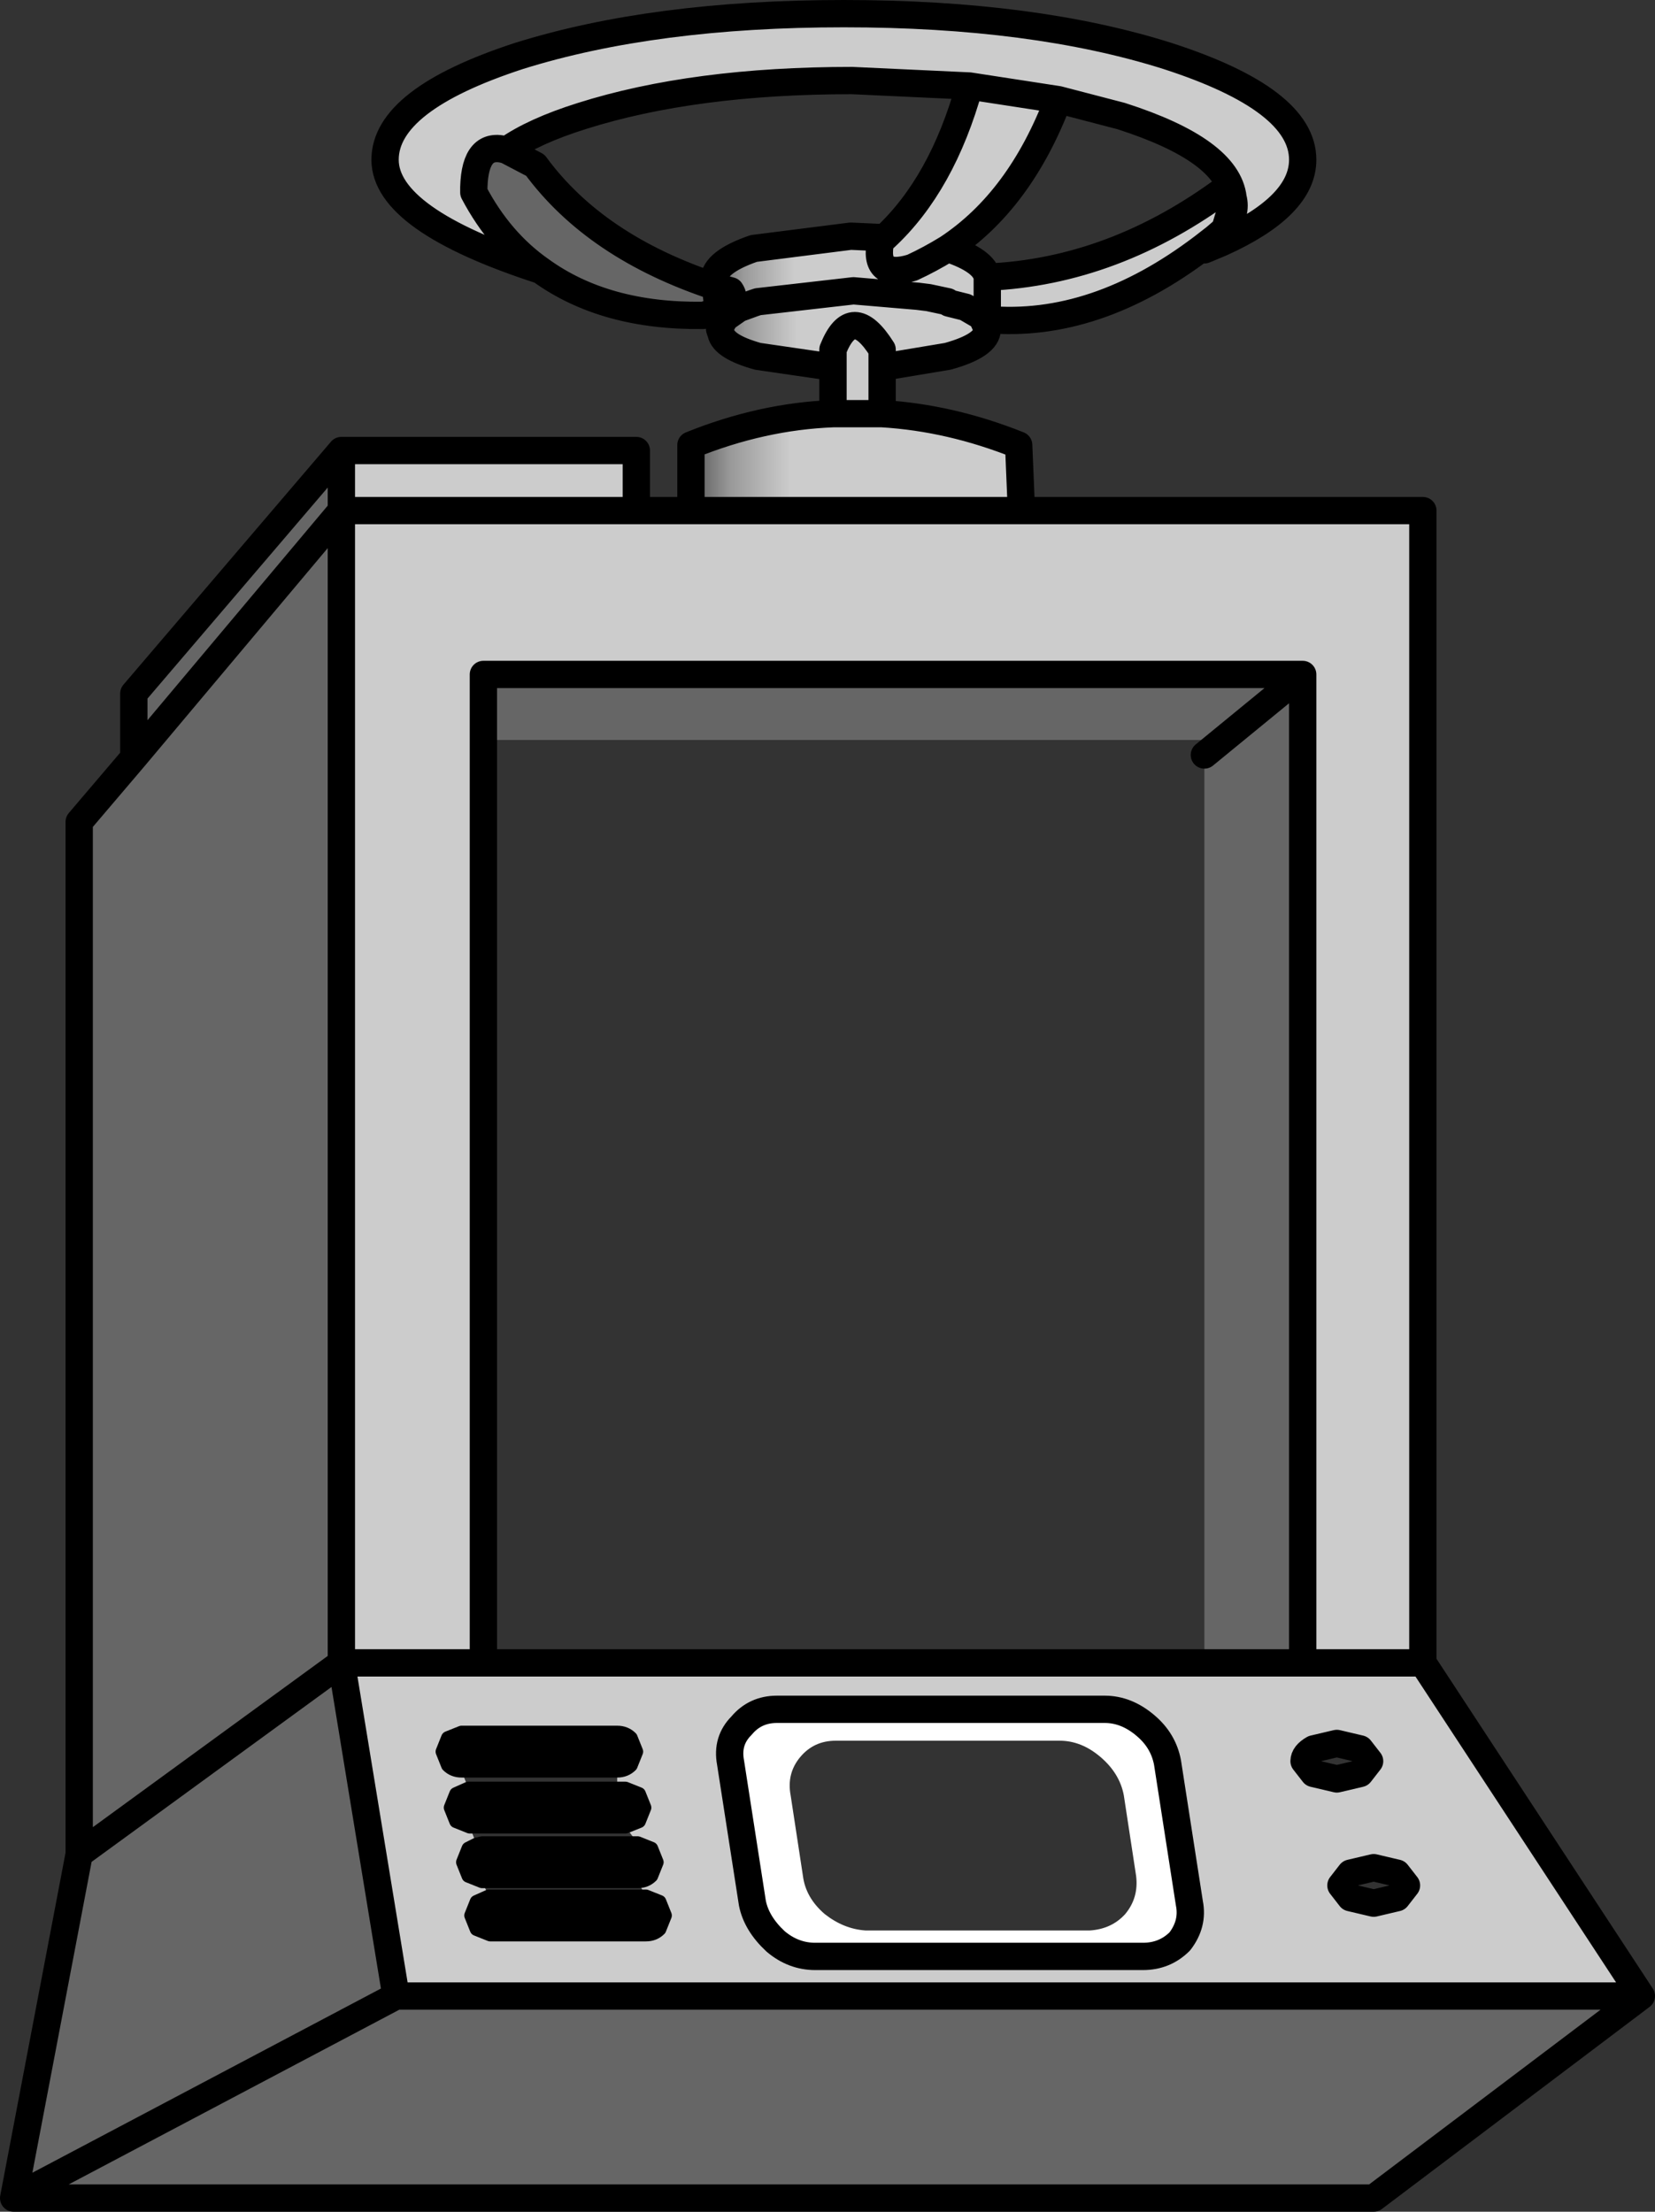
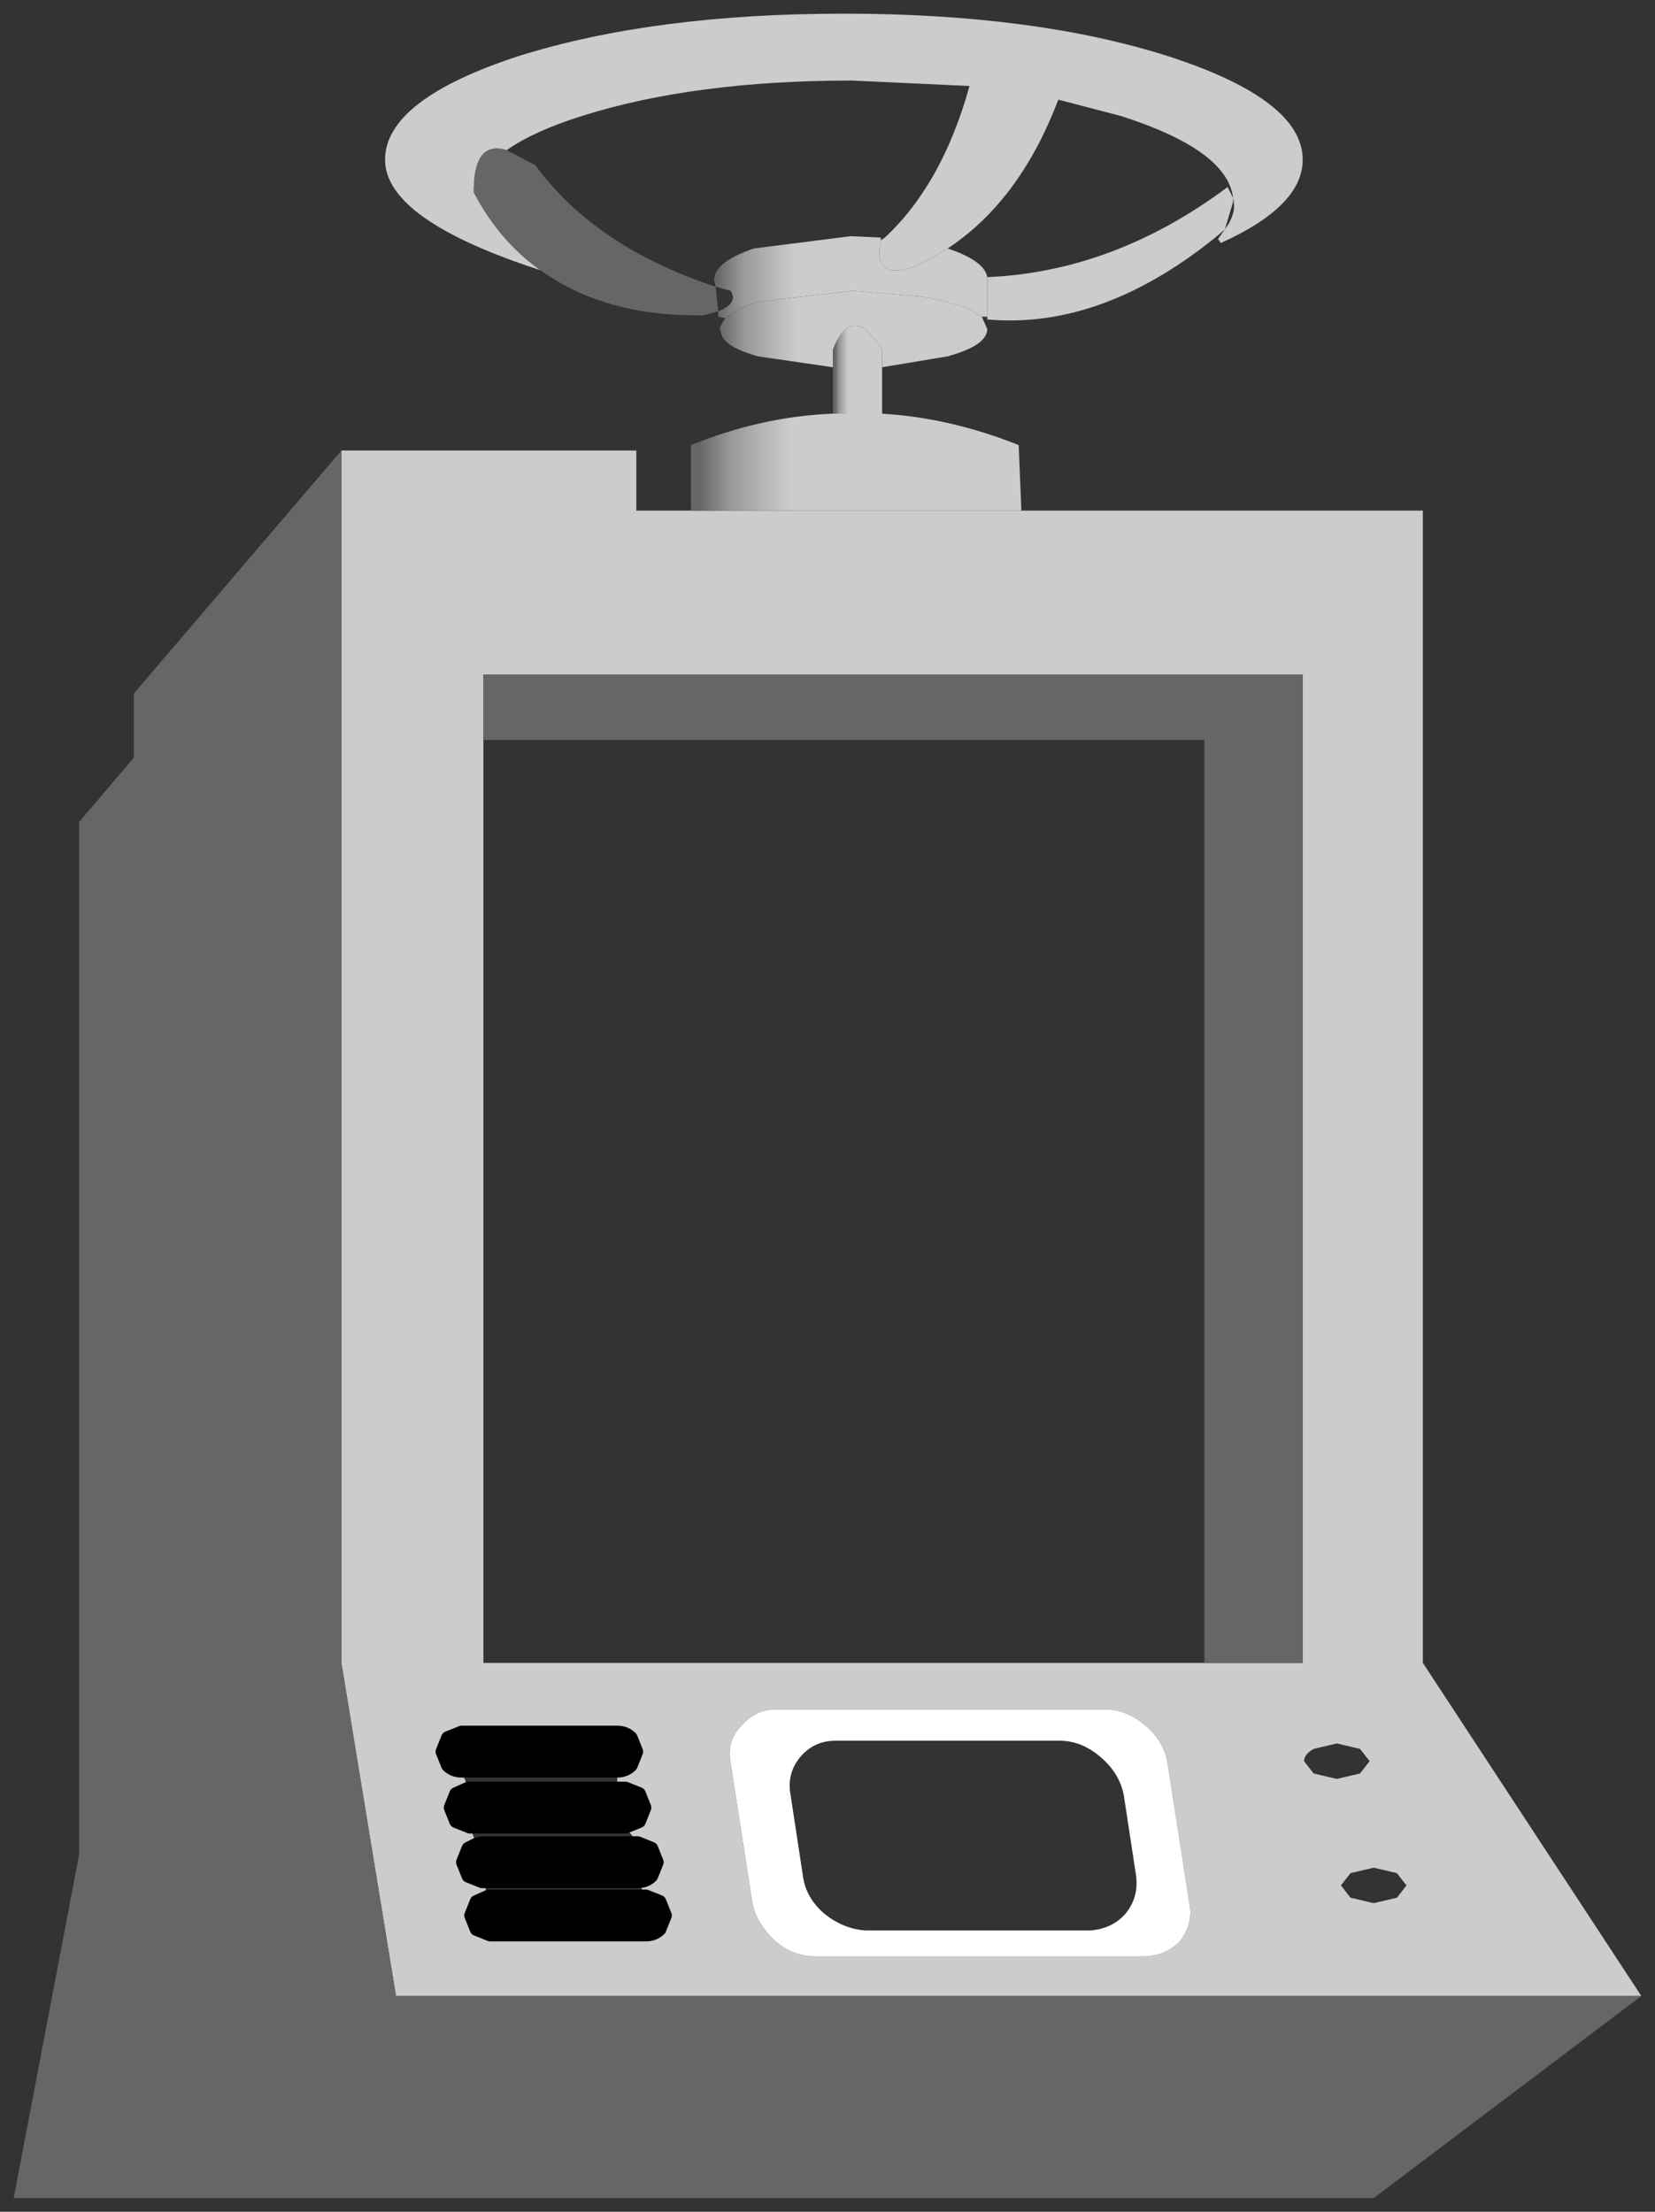
<svg xmlns="http://www.w3.org/2000/svg" height="81.0px" width="60.6px">
  <rect width="100%" height="100%" fill="#333333" stroke="none" />
  <g transform="matrix(1.0, 0.0, 0.0, 1.0, 30.3, 40.5)">
    <path d="M5.2 -37.35 L0.9 -37.55 Q-4.9 -37.55 -9.0 -36.25 -10.75 -35.7 -11.75 -35.0 -12.9 -35.35 -12.95 -33.65 L-12.95 -33.45 Q-12.0 -31.65 -10.5 -30.6 -16.2 -32.45 -16.2 -34.65 -16.2 -36.85 -11.3 -38.45 -6.35 -40.0 0.6 -40.0 7.55 -40.0 12.45 -38.45 17.4 -36.85 17.4 -34.65 17.4 -32.95 14.4 -31.6 L14.3 -31.75 14.55 -32.1 Q15.0 -32.7 14.85 -33.25 14.65 -35.0 10.75 -36.25 L8.45 -36.85 5.2 -37.35 8.45 -36.85 Q7.05 -33.15 4.4 -31.4 3.75 -31.0 3.1 -30.7 1.65 -30.25 1.95 -31.7 L2.1 -31.8 Q4.2 -33.75 5.2 -37.35 M5.85 -28.9 L5.85 -30.25 5.85 -30.35 Q10.5 -30.55 14.65 -33.65 L14.85 -33.25 14.85 -33.1 14.55 -32.1 14.2 -31.8 13.75 -31.45 Q9.8 -28.45 5.85 -28.8 L5.85 -28.9 M7.1 -21.8 L21.8 -21.8 21.8 20.4 29.8 32.6 -15.8 32.6 -17.8 20.4 -17.8 -21.8 -7.0 -21.8 -5.0 -21.8 7.1 -21.8 M-17.8 -24.0 L-7.0 -24.0 -7.0 -21.8 -17.8 -21.8 -17.8 -24.0 M17.4 -15.8 L-12.6 -15.8 -12.6 -13.4 -12.6 20.4 13.8 20.4 17.4 20.4 17.4 -15.8 M-12.6 20.4 L-17.8 20.4 -12.6 20.4 M-7.7 24.35 Q-7.4 24.35 -7.2 24.15 L-7.0 23.65 -7.2 23.15 Q-7.4 22.95 -7.7 22.95 L-13.4 22.95 -13.9 23.15 -14.1 23.65 -13.9 24.15 Q-13.7 24.35 -13.4 24.35 L-13.15 25.0 -13.6 25.2 -13.8 25.7 -13.6 26.2 -13.1 26.4 -12.85 27.05 -13.15 27.2 -13.35 27.7 -13.15 28.2 -12.65 28.4 -12.4 28.95 -12.85 29.15 -13.05 29.65 -12.85 30.15 -12.35 30.35 -6.65 30.35 Q-6.35 30.35 -6.15 30.15 L-5.95 29.65 -6.15 29.15 -6.65 28.95 -6.95 28.4 Q-6.65 28.4 -6.45 28.2 L-6.25 27.7 -6.45 27.2 -6.95 27.0 -7.4 26.4 -6.9 26.2 -6.7 25.7 -6.9 25.2 -7.4 25.0 -7.7 25.0 -7.7 24.35 M-3.55 24.05 L-2.75 29.2 Q-2.6 29.95 -1.9 30.6 -1.25 31.15 -0.45 31.15 L11.55 31.15 Q12.35 31.15 12.9 30.6 13.4 29.95 13.25 29.2 L12.45 24.05 Q12.3 23.25 11.65 22.7 10.95 22.1 10.15 22.1 L-1.85 22.1 Q-2.65 22.1 -3.15 22.7 -3.7 23.25 -3.55 24.05 M17.45 24.0 L17.8 24.45 18.65 24.65 19.5 24.45 19.85 24.0 19.5 23.55 18.65 23.35 17.8 23.55 Q17.45 23.75 17.45 24.0 M19.15 28.1 L18.8 28.55 19.15 29.0 20.0 29.2 20.85 29.0 21.2 28.55 20.85 28.1 20.0 27.9 19.15 28.1 M21.8 20.4 L17.4 20.4 21.8 20.4" fill="#cccccc" fill-rule="evenodd" stroke="none" />
    <path d="M-4.1 -30.0 L-4.15 -30.25 Q-4.15 -30.9 -2.7 -31.4 L0.85 -31.85 1.95 -31.8 1.95 -31.7 Q1.65 -30.25 3.1 -30.7 3.75 -31.0 4.4 -31.4 5.75 -30.95 5.85 -30.35 L5.85 -30.25 5.85 -28.9 5.65 -28.9 5.05 -29.25 4.45 -29.4 4.4 -29.45 3.7 -29.6 3.3 -29.65 0.95 -29.85 -2.55 -29.45 -2.7 -29.4 -3.25 -29.2 -3.75 -28.85 -4.0 -28.9 -4.0 -29.1 Q-3.25 -29.4 -3.55 -29.85 L-4.1 -30.0" fill="url(#gradient0)" fill-rule="evenodd" stroke="none" />
    <path d="M-3.75 -28.85 L-3.25 -29.2 -2.7 -29.4 -2.55 -29.45 0.95 -29.85 3.3 -29.65 3.7 -29.6 4.4 -29.45 4.45 -29.4 5.05 -29.25 5.65 -28.9 5.85 -28.45 Q5.85 -27.85 4.4 -27.45 L2.0 -27.05 2.0 -27.7 Q0.9 -29.45 0.2 -27.7 L0.2 -27.05 -2.55 -27.45 Q-3.8 -27.8 -3.9 -28.3 L-3.95 -28.5 -3.75 -28.85" fill="url(#gradient1)" fill-rule="evenodd" stroke="none" />
    <path d="M0.2 -25.35 L0.2 -27.05 0.2 -27.7 Q0.9 -29.45 2.0 -27.7 L2.0 -27.05 2.0 -25.35 0.2 -25.35" fill="url(#gradient2)" fill-rule="evenodd" stroke="none" />
    <path d="M0.2 -25.35 L2.0 -25.35 Q4.5 -25.2 7.0 -24.2 L7.1 -21.8 -5.0 -21.8 -5.0 -24.2 Q-2.4 -25.25 0.2 -25.35" fill="url(#gradient3)" fill-rule="evenodd" stroke="none" />
    <path d="M-10.5 -30.6 Q-12.0 -31.65 -12.95 -33.45 L-12.95 -33.65 Q-12.9 -35.35 -11.75 -35.0 L-10.7 -34.45 Q-8.5 -31.45 -4.1 -30.0 L-4.0 -29.1 -4.55 -28.95 Q-8.15 -28.9 -10.5 -30.6 M29.8 32.6 L20.0 40.0 -29.8 40.0 -27.4 27.4 -27.4 -10.4 -25.4 -12.75 -25.4 -15.1 -17.8 -24.0 -17.8 -21.8 -25.4 -12.75 -17.8 -21.8 -17.8 20.4 -15.8 32.6 -29.8 40.0 -15.8 32.6 29.8 32.6 M13.8 -12.85 L13.8 -13.4 -12.6 -13.4 -12.6 -15.8 17.4 -15.8 13.8 -12.85 17.4 -15.8 17.4 20.4 13.8 20.4 13.8 -12.85 M-27.4 27.4 L-17.8 20.4 -27.4 27.4" fill="#666666" fill-rule="evenodd" stroke="none" />
    <path d="M-13.4 24.35 Q-13.7 24.35 -13.9 24.15 L-14.1 23.65 -13.9 23.15 -13.4 22.95 -7.7 22.95 Q-7.4 22.95 -7.2 23.15 L-7.0 23.65 -7.2 24.15 Q-7.4 24.35 -7.7 24.35 L-13.4 24.35 M-7.7 25.0 L-7.4 25.0 -6.9 25.2 -6.7 25.7 -6.9 26.2 -7.4 26.4 -13.1 26.4 -13.6 26.2 -13.8 25.7 -13.6 25.2 -13.15 25.0 -7.7 25.0 M-6.95 27.0 L-6.45 27.2 -6.25 27.7 -6.45 28.2 Q-6.65 28.4 -6.95 28.4 L-12.65 28.4 -13.15 28.2 -13.35 27.7 -13.15 27.2 -12.85 27.05 -12.65 27.0 -6.95 27.0 M-6.65 28.95 L-6.15 29.15 -5.95 29.65 -6.15 30.15 Q-6.35 30.35 -6.65 30.35 L-12.35 30.35 -12.85 30.15 -13.05 29.65 -12.85 29.15 -12.4 28.95 -12.35 28.95 -6.65 28.95" fill="#000000" fill-rule="evenodd" stroke="none" />
    <path d="M-3.55 24.05 Q-3.7 23.25 -3.15 22.7 -2.65 22.1 -1.85 22.1 L10.15 22.1 Q10.95 22.1 11.65 22.7 12.3 23.25 12.45 24.05 L13.25 29.2 Q13.4 29.95 12.9 30.6 12.35 31.15 11.55 31.15 L-0.45 31.15 Q-1.25 31.15 -1.9 30.6 -2.6 29.95 -2.75 29.2 L-3.55 24.05 M-0.9 28.2 Q-0.8 29.0 -0.1 29.6 0.6 30.15 1.4 30.2 L9.6 30.2 Q10.4 30.15 10.9 29.6 11.4 29.0 11.3 28.2 L10.85 25.25 Q10.7 24.45 10.0 23.85 9.3 23.25 8.5 23.25 L0.3 23.25 Q-0.5 23.25 -1.0 23.85 -1.5 24.45 -1.35 25.25 L-0.9 28.2" fill="#ffffff" fill-rule="evenodd" stroke="none" />
-     <path d="M-11.75 -35.0 Q-10.75 -35.7 -9.0 -36.25 -4.9 -37.55 0.9 -37.55 L5.2 -37.35 8.45 -36.85 10.75 -36.25 Q14.65 -35.0 14.85 -33.25 15.0 -32.7 14.55 -32.1 L14.3 -31.75 13.8 -31.35 14.4 -31.6 Q17.4 -32.95 17.4 -34.65 17.4 -36.85 12.45 -38.45 7.55 -40.0 0.6 -40.0 -6.35 -40.0 -11.3 -38.45 -16.2 -36.85 -16.2 -34.65 -16.2 -32.45 -10.5 -30.6 -12.0 -31.65 -12.95 -33.45 L-12.95 -33.65 Q-12.9 -35.35 -11.75 -35.0 L-10.7 -34.45 Q-8.5 -31.45 -4.1 -30.0 L-4.15 -30.25 Q-4.15 -30.9 -2.7 -31.4 L0.85 -31.85 1.95 -31.8 2.1 -31.8 Q4.2 -33.75 5.2 -37.35 M1.95 -31.7 L2.1 -31.8 M-3.75 -28.85 L-3.25 -29.2 -2.7 -29.4 -2.55 -29.45 0.95 -29.85 3.3 -29.65 3.7 -29.6 4.4 -29.45 4.45 -29.4 5.05 -29.25 5.65 -28.9 5.85 -28.9 5.85 -30.25 5.85 -30.35 Q5.75 -30.95 4.4 -31.4 3.75 -31.0 3.1 -30.7 1.65 -30.25 1.95 -31.7 M0.2 -27.05 L0.2 -25.35 2.0 -25.35 2.0 -27.05 2.0 -27.7 Q0.9 -29.45 0.2 -27.7 L0.2 -27.05 -2.55 -27.45 Q-3.8 -27.8 -3.9 -28.3 L-3.95 -28.45 -3.95 -28.5 -4.0 -28.9 -4.0 -29.1 -4.55 -28.95 Q-8.15 -28.9 -10.5 -30.6 M2.0 -27.05 L4.4 -27.45 Q5.85 -27.85 5.85 -28.45 L5.65 -28.9 M5.85 -28.45 L5.85 -28.8 5.85 -28.9 M4.4 -31.4 Q7.05 -33.15 8.45 -36.85 M5.85 -28.8 Q9.8 -28.45 13.75 -31.45 L14.2 -31.8 14.55 -32.1 14.85 -33.1 14.85 -33.25 14.65 -33.65 Q10.5 -30.55 5.85 -30.35 M2.0 -25.35 Q4.5 -25.2 7.0 -24.2 L7.1 -21.8 21.8 -21.8 21.8 20.4 29.8 32.6 20.0 40.0 -29.8 40.0 -27.4 27.4 -27.4 -10.4 -25.4 -12.75 -25.4 -15.1 -17.8 -24.0 -7.0 -24.0 -7.0 -21.8 -5.0 -21.8 -5.0 -24.2 Q-2.4 -25.25 0.2 -25.35 M13.8 -12.85 L17.4 -15.8 -12.6 -15.8 -12.6 -13.4 -12.6 20.4 13.8 20.4 17.4 20.4 17.4 -15.8 M-3.75 -28.85 L-3.95 -28.5 -3.9 -28.3 M-4.0 -29.1 L-4.1 -30.0 -3.55 -29.85 Q-3.25 -29.4 -4.0 -29.1 M-4.0 -28.9 L-3.75 -28.85 M-17.8 -21.8 L-7.0 -21.8 M-17.8 -21.8 L-17.8 -24.0 M-25.4 -12.75 L-17.8 -21.8 -17.8 20.4 -12.6 20.4 M-3.55 24.05 L-2.75 29.2 Q-2.6 29.95 -1.9 30.6 -1.25 31.15 -0.45 31.15 L11.55 31.15 Q12.35 31.15 12.9 30.6 13.4 29.95 13.25 29.2 L12.45 24.05 Q12.3 23.25 11.65 22.7 10.95 22.1 10.15 22.1 L-1.85 22.1 Q-2.65 22.1 -3.15 22.7 -3.7 23.25 -3.55 24.05 M-29.8 40.0 L-15.8 32.6 -17.8 20.4 -27.4 27.4 M17.45 24.0 Q17.45 23.75 17.8 23.55 L18.65 23.35 19.5 23.55 19.85 24.0 19.5 24.45 18.65 24.65 17.8 24.45 17.45 24.0 M19.15 28.1 L20.0 27.9 20.85 28.1 21.2 28.55 20.85 29.0 20.0 29.2 19.15 29.0 18.8 28.55 19.15 28.1 M17.4 20.4 L21.8 20.4 M-5.0 -21.8 L7.1 -21.8 M-15.8 32.6 L29.8 32.6" fill="none" stroke="#000000" stroke-linecap="round" stroke-linejoin="round" stroke-width="1.0" />
    <path d="M-7.7 24.35 Q-7.4 24.35 -7.2 24.15 L-7.0 23.65 -7.2 23.15 Q-7.4 22.95 -7.7 22.95 L-13.4 22.95 -13.9 23.15 -14.1 23.65 -13.9 24.15 Q-13.7 24.35 -13.4 24.35 L-7.7 24.35 M-7.7 25.0 L-7.4 25.0 -6.9 25.2 -6.7 25.7 -6.9 26.2 -7.4 26.4 -13.1 26.4 -13.6 26.2 -13.8 25.7 -13.6 25.2 -13.15 25.0 -7.7 25.0 M-6.95 27.0 L-6.45 27.2 -6.25 27.7 -6.45 28.2 Q-6.65 28.4 -6.95 28.4 L-12.65 28.4 -13.15 28.2 -13.35 27.7 -13.15 27.2 -12.85 27.05 -12.65 27.0 -6.95 27.0 M-6.65 28.95 L-6.15 29.15 -5.95 29.65 -6.15 30.15 Q-6.35 30.35 -6.65 30.35 L-12.35 30.35 -12.85 30.15 -13.05 29.65 -12.85 29.15 -12.4 28.95 -12.35 28.95 -6.65 28.95" fill="none" stroke="#000000" stroke-linecap="round" stroke-linejoin="round" stroke-width="0.5" />
  </g>
  <defs>
    <linearGradient gradientTransform="matrix(0.006, 0.0, 0.0, 0.002, 0.85, -30.35)" gradientUnits="userSpaceOnUse" id="gradient0" spreadMethod="pad" x1="-819.2" x2="819.2">
      <stop offset="0.0" stop-color="#666666" />
      <stop offset="0.098" stop-color="#999999" />
      <stop offset="0.29" stop-color="#cccccc" />
    </linearGradient>
    <linearGradient gradientTransform="matrix(0.006, 0.0, 0.0, 0.002, 0.95, -28.45)" gradientUnits="userSpaceOnUse" id="gradient1" spreadMethod="pad" x1="-819.2" x2="819.2">
      <stop offset="0.0" stop-color="#666666" />
      <stop offset="0.098" stop-color="#999999" />
      <stop offset="0.29" stop-color="#cccccc" />
    </linearGradient>
    <linearGradient gradientTransform="matrix(0.001, 0.0, 0.0, 0.002, 1.1, -27.0)" gradientUnits="userSpaceOnUse" id="gradient2" spreadMethod="pad" x1="-819.2" x2="819.2">
      <stop offset="0.0" stop-color="#666666" />
      <stop offset="0.098" stop-color="#999999" />
      <stop offset="0.29" stop-color="#cccccc" />
    </linearGradient>
    <linearGradient gradientTransform="matrix(0.007, 0.0, 0.0, 0.002, 1.05, -23.6)" gradientUnits="userSpaceOnUse" id="gradient3" spreadMethod="pad" x1="-819.2" x2="819.2">
      <stop offset="0.0" stop-color="#666666" />
      <stop offset="0.098" stop-color="#999999" />
      <stop offset="0.29" stop-color="#cccccc" />
    </linearGradient>
  </defs>
</svg>